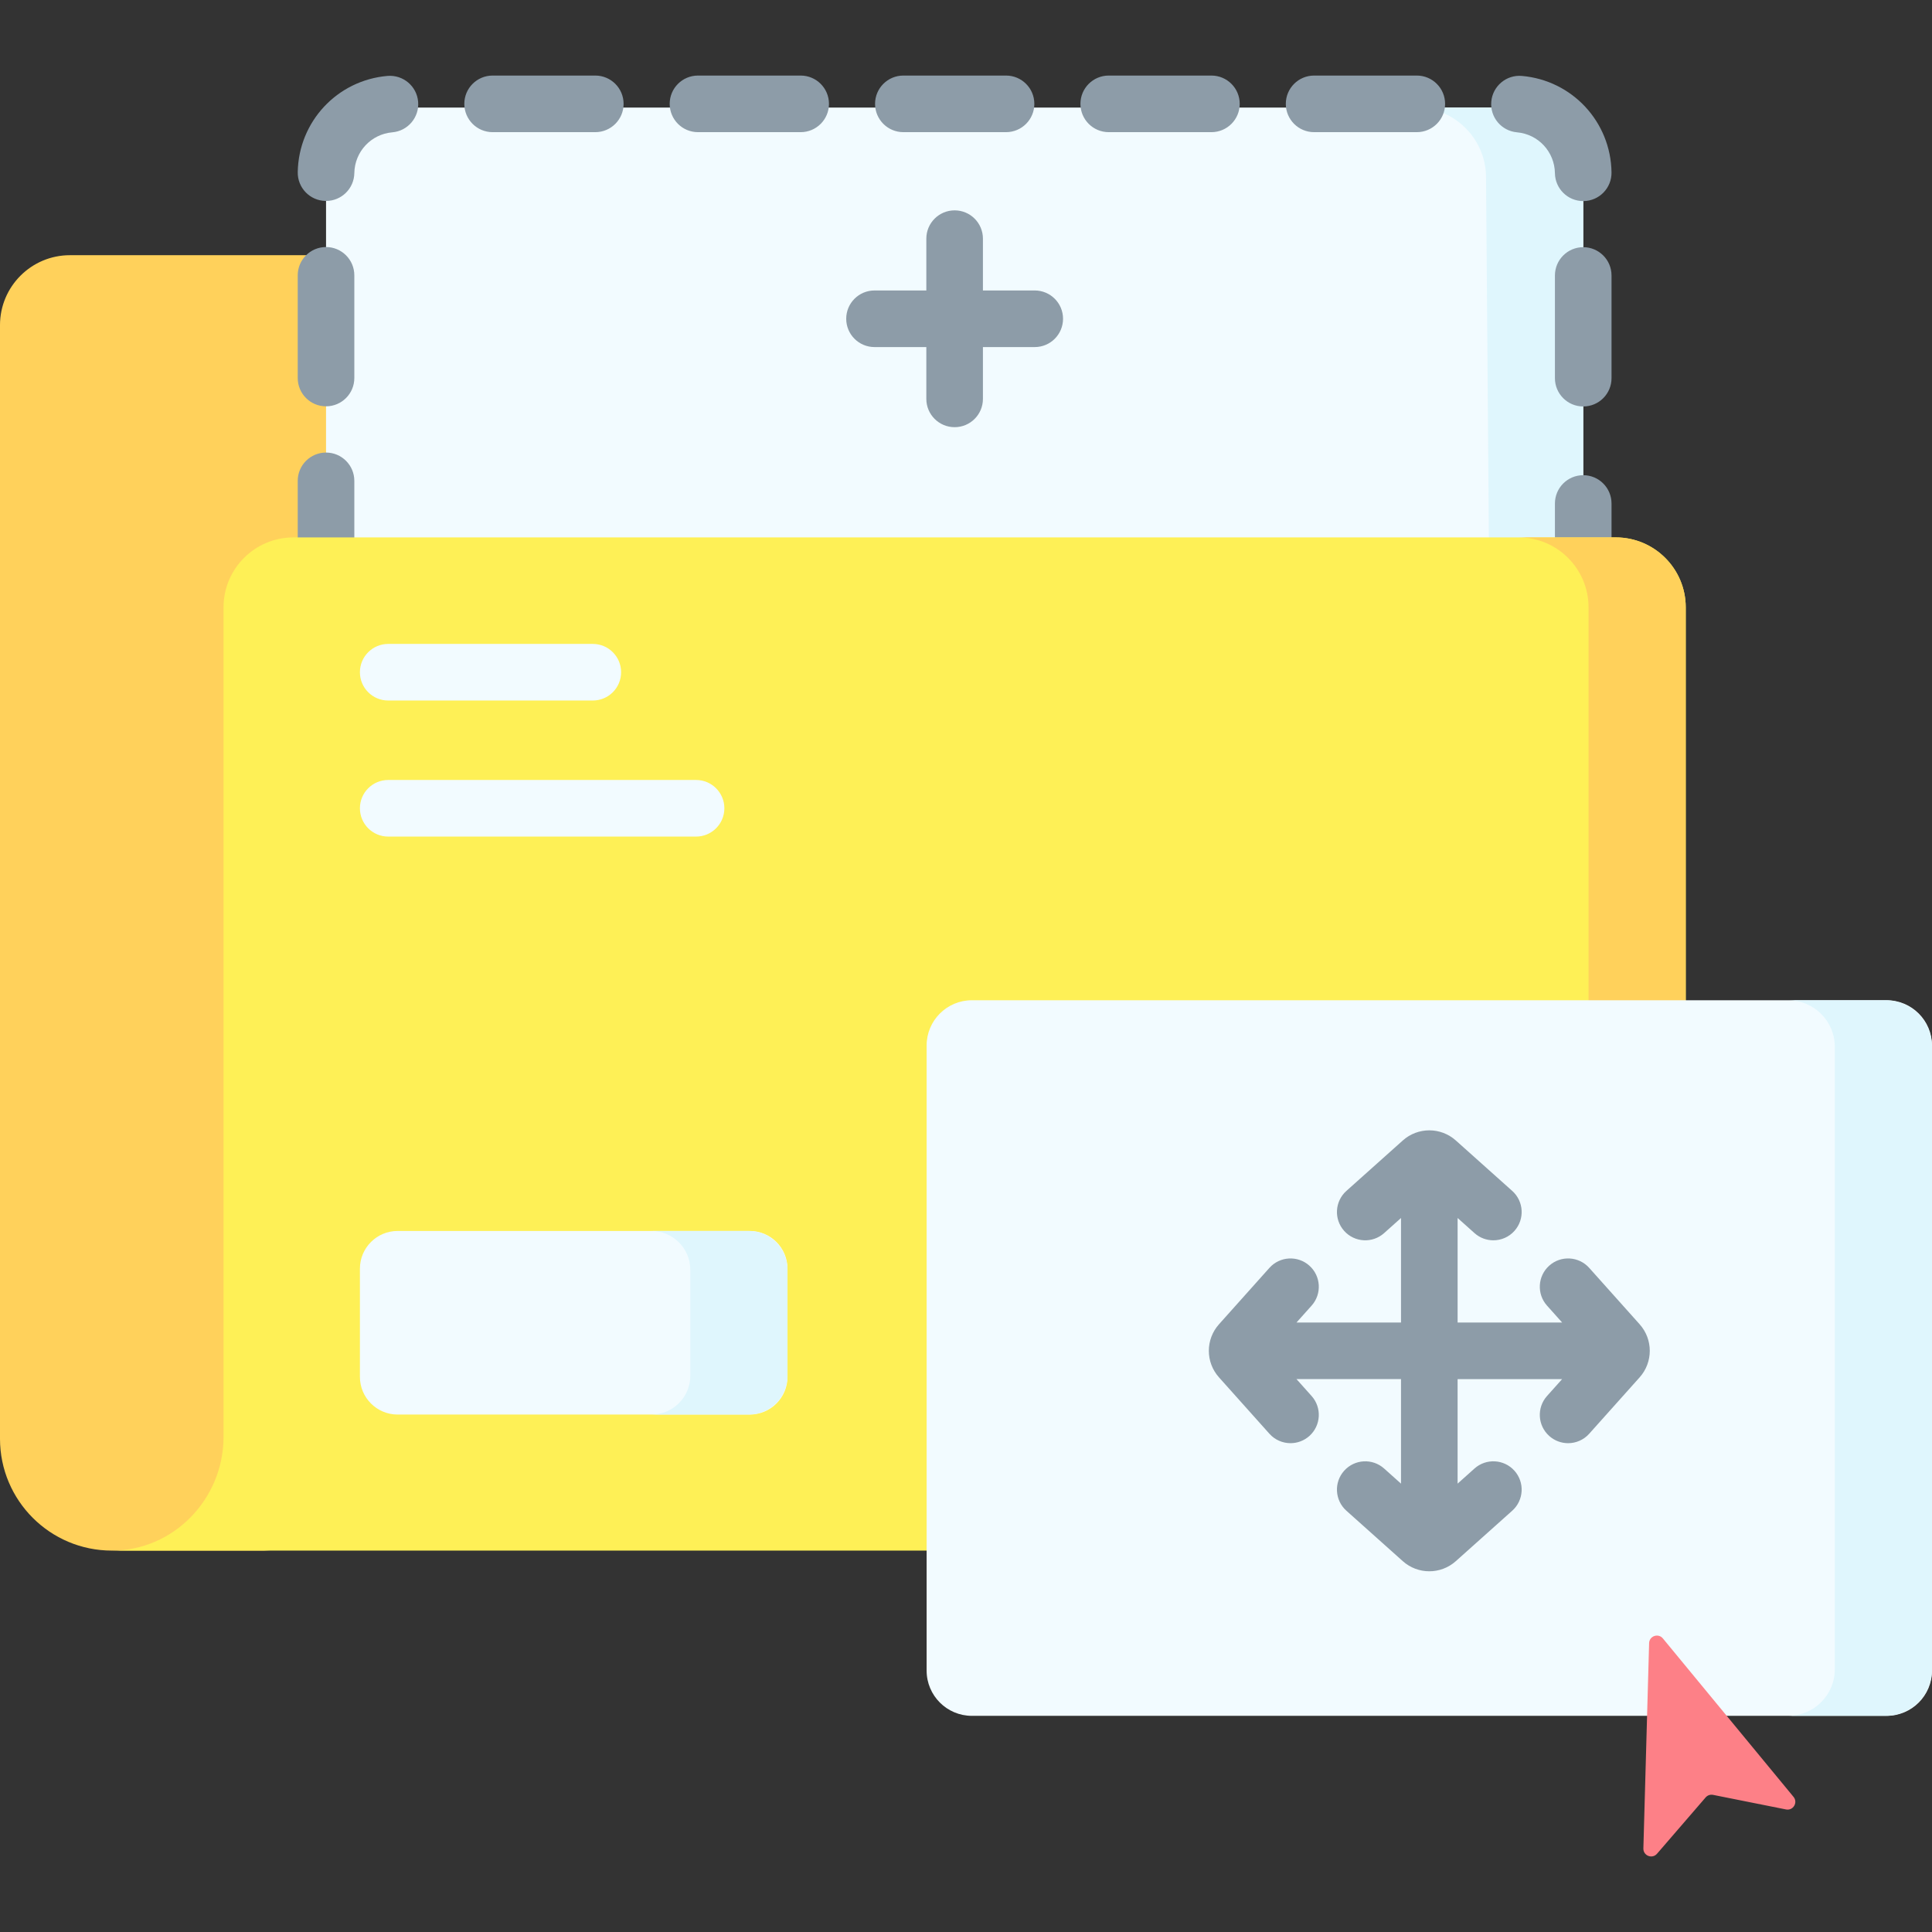
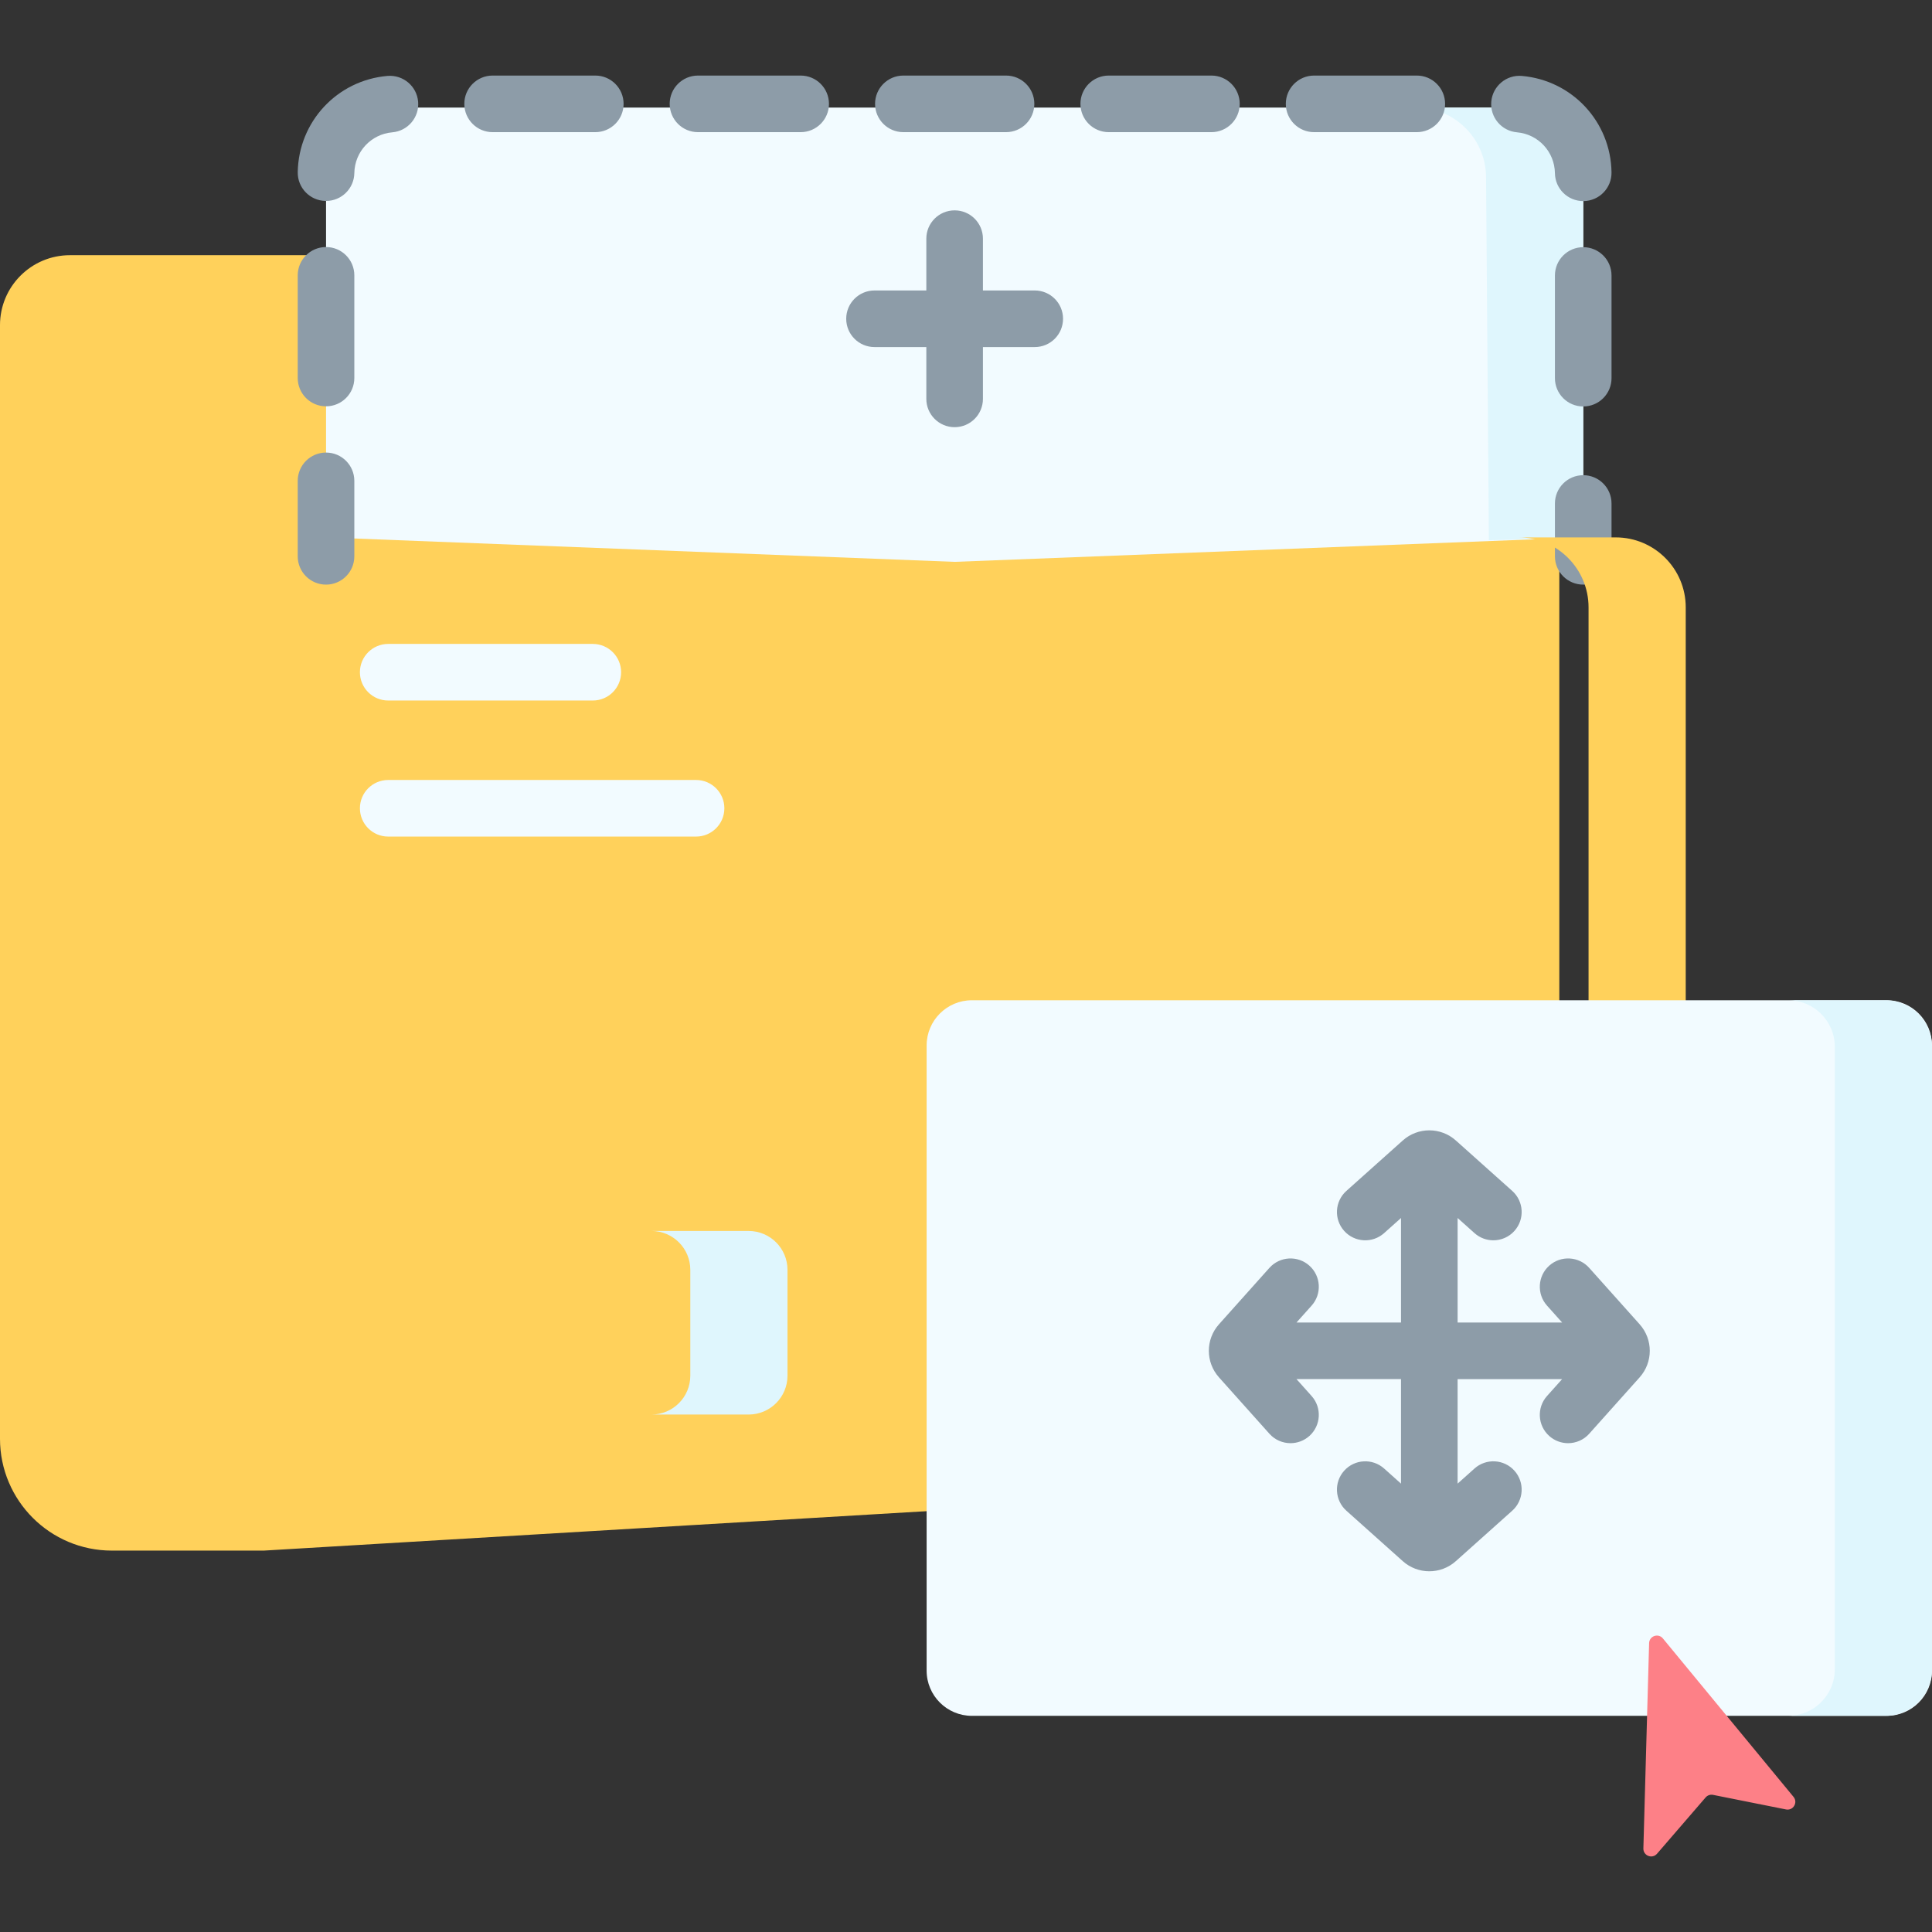
<svg xmlns="http://www.w3.org/2000/svg" id="Layer_1" enable-background="new 0 0 512 512" height="512" viewBox="0 0 512 512" width="512">
  <rect x="0" y="0" width="512" height="512" fill="#333333" stroke="none" />
  <g>
    <path d="m413.237 118.436c0-10.24-8.303-18.543-18.543-18.543h-251.375c-2.761 0-5.347-1.391-6.871-3.698l-13.403-20.253c-3.431-5.192-9.241-8.314-15.463-8.314h-89.039c-10.24-.001-18.543 8.303-18.543 18.543v295.095c0 8.19 3.317 15.607 8.684 20.974s12.785 8.684 20.974 8.684h40.252l343.326-20.428v-272.06z" fill="#ffd15b" />
    <path d="m401.024 28.506h-296.075c-10.241 0-18.543 8.302-18.543 18.543v95.369l166.581 6.479 166.581-6.479v-95.369c-.001-10.241-8.303-18.543-18.544-18.543z" fill="#f2fbff" />
    <path d="m86.401 154.931c-4.142 0-7.5-3.357-7.5-7.5v-20c0-4.143 3.358-7.5 7.5-7.5s7.5 3.357 7.5 7.5v20c0 4.142-3.358 7.5-7.5 7.5z" fill="#8d9ca8" />
    <path d="m419.572 47.053v95.364l-25.005.749-.749-96.113c0-10.24-8.303-18.543-18.543-18.543h25.755c10.239-.001 18.542 8.303 18.542 18.543z" fill="#dff6fd" />
    <path d="m419.572 154.931c-4.143 0-7.5-3.357-7.5-7.5v-14c0-4.143 3.357-7.5 7.5-7.5s7.5 3.357 7.5 7.5v14c0 4.142-3.357 7.5-7.5 7.5z" fill="#8d9ca8" />
-     <path d="m77.779 142.419c-10.241 0-18.543 8.302-18.543 18.543v219.851c0 16.38-13.186 30.112-29.576 30.112h398.536c10.241 0 18.543-8.302 18.543-18.543v-231.42c0-10.241-8.302-18.543-18.543-18.543z" fill="#fef056" />
    <path d="m446.738 160.961v231.42c0 10.24-8.303 18.543-18.543 18.543h-25.755c10.24 0 18.543-8.303 18.543-18.543v-231.42c0-10.24-8.303-18.543-18.543-18.543h25.755c10.24-.001 18.543 8.303 18.543 18.543z" fill="#ffd15b" />
-     <path d="m198.696 374.87h-93.315c-5.523 0-10-4.477-10-10v-28.654c0-5.523 4.477-10 10-10h93.315c5.523 0 10 4.477 10 10v28.654c0 5.523-4.477 10-10 10z" fill="#f2fbff" />
    <path d="m208.694 336.523v28.042c0 5.697-4.615 10.302-10.302 10.302h-25.755c5.687 0 10.302-4.605 10.302-10.302v-28.042c0-5.697-4.615-10.302-10.302-10.302h25.755c5.687 0 10.302 4.605 10.302 10.302z" fill="#dff6fd" />
    <path d="m500 454.716h-242.436c-6.627 0-12-5.373-12-12v-165.64c0-6.627 5.373-12 12-12h242.436c6.627 0 12 5.373 12 12v165.64c0 6.627-5.373 12-12 12z" fill="#f2fbff" />
    <path d="m512 277.439v164.911c0 6.83-5.532 12.362-12.362 12.362h-25.755c6.83 0 12.362-5.532 12.362-12.362v-164.911c0-6.83-5.532-12.362-12.362-12.362h25.755c6.83-.001 12.362 5.531 12.362 12.362z" fill="#dff6fd" />
    <path d="m437.031 435.451-1.519 54.403c-.054 1.937 2.353 2.871 3.619 1.404l12.882-14.926c.485-.562 1.235-.82 1.963-.674l19.335 3.862c1.9.38 3.226-1.836 1.993-3.331l-34.624-41.989c-1.211-1.471-3.595-.652-3.649 1.251z" fill="#fd8087" />
    <g fill="#8d9ca8">
      <path d="m274.218 76.978h-13.731v-13.73c0-4.143-3.357-7.5-7.5-7.5s-7.5 3.357-7.5 7.5v13.73h-13.731c-4.142 0-7.5 3.357-7.5 7.5s3.358 7.5 7.5 7.5h13.731v13.73c0 4.143 3.358 7.5 7.5 7.5s7.5-3.357 7.5-7.5v-13.73h13.731c4.143 0 7.5-3.357 7.5-7.5s-3.358-7.5-7.5-7.5z" />
      <path d="m434.521 350.945-13.364-14.943c-2.763-3.086-7.501-3.352-10.591-.591-3.087 2.762-3.352 7.503-.591 10.591l4.005 4.478h-27.698v-27.698l4.477 4.004c1.432 1.279 3.218 1.909 4.997 1.909 2.061 0 4.112-.844 5.594-2.5 2.761-3.088 2.496-7.829-.591-10.591l-14.941-13.362c-4.012-3.588-10.061-3.587-14.068-.001l-14.943 13.363c-3.088 2.762-3.353 7.503-.592 10.59 2.762 3.088 7.502 3.353 10.59.592l4.479-4.005v27.699h-27.699l4.005-4.478c2.761-3.088 2.496-7.829-.591-10.591-3.09-2.761-7.831-2.495-10.591.591l-13.365 14.945c-3.583 4.009-3.583 10.056.001 14.066l13.364 14.943c1.482 1.656 3.533 2.5 5.594 2.5 1.779 0 3.565-.63 4.997-1.909 3.087-2.762 3.352-7.503.591-10.591l-4.005-4.478h27.699v27.699l-4.479-4.005c-3.088-2.761-7.828-2.497-10.59.592-2.761 3.087-2.496 7.828.592 10.59l14.941 13.362c2.006 1.794 4.521 2.69 7.035 2.69s5.029-.896 7.034-2.689l14.942-13.363c3.087-2.762 3.352-7.503.591-10.591-2.761-3.087-7.501-3.352-10.591-.591l-4.477 4.004v-27.696h27.698l-4.005 4.478c-2.761 3.088-2.496 7.829.591 10.591 1.432 1.279 3.218 1.909 4.997 1.909 2.061 0 4.112-.844 5.594-2.5l13.363-14.942c3.588-4.012 3.588-10.061.001-14.071z" />
      <path d="m419.572 107.718c-4.143 0-7.5-3.357-7.5-7.5v-27.213c0-4.143 3.357-7.5 7.5-7.5s7.5 3.357 7.5 7.5v27.213c0 4.143-3.357 7.5-7.5 7.5zm-333.171-.039c-4.142 0-7.5-3.357-7.5-7.5v-27.213c0-4.143 3.358-7.5 7.5-7.5s7.5 3.357 7.5 7.5v27.213c0 4.142-3.358 7.5-7.5 7.5zm333.167-54.388c-4.092 0-7.438-3.286-7.497-7.391-.083-5.679-4.405-10.337-10.054-10.835-4.126-.363-7.177-4.003-6.812-8.129.363-4.126 4.013-7.186 8.129-6.812 13.336 1.175 23.54 12.162 23.735 25.558.061 4.142-3.248 7.548-7.39 7.608-.036.001-.074.001-.111.001zm-333.162-.039c-.042 0-.084 0-.127-.001-4.142-.069-7.443-3.482-7.374-7.624.223-13.396 10.45-24.361 23.789-25.508 4.137-.341 7.76 2.704 8.115 6.83.354 4.127-2.704 7.761-6.831 8.115-5.649.485-9.98 5.134-10.075 10.812-.069 4.1-3.413 7.376-7.497 7.376zm289.06-18.228h-27.214c-4.143 0-7.5-3.357-7.5-7.5s3.357-7.5 7.5-7.5h27.214c4.143 0 7.5 3.357 7.5 7.5s-3.358 7.5-7.5 7.5zm-54.427 0h-27.213c-4.143 0-7.5-3.357-7.5-7.5s3.357-7.5 7.5-7.5h27.213c4.143 0 7.5 3.357 7.5 7.5s-3.357 7.5-7.5 7.5zm-54.427 0h-27.213c-4.142 0-7.5-3.357-7.5-7.5s3.358-7.5 7.5-7.5h27.213c4.143 0 7.5 3.357 7.5 7.5s-3.357 7.5-7.5 7.5zm-54.426 0h-27.213c-4.142 0-7.5-3.357-7.5-7.5s3.358-7.5 7.5-7.5h27.213c4.142 0 7.5 3.357 7.5 7.5s-3.358 7.5-7.5 7.5zm-54.426 0h-27.213c-4.142 0-7.5-3.357-7.5-7.5s3.358-7.5 7.5-7.5h27.213c4.142 0 7.5 3.357 7.5 7.5s-3.358 7.5-7.5 7.5z" />
    </g>
    <path d="m157.101 185.646h-54.22c-4.142 0-7.5-3.357-7.5-7.5s3.358-7.5 7.5-7.5h54.22c4.142 0 7.5 3.357 7.5 7.5s-3.358 7.5-7.5 7.5z" fill="#f2fbff" />
    <path d="m184.465 221.702h-81.583c-4.142 0-7.5-3.357-7.5-7.5s3.358-7.5 7.5-7.5h81.583c4.142 0 7.5 3.357 7.5 7.5s-3.358 7.5-7.5 7.5z" fill="#f2fbff" />
  </g>
</svg>